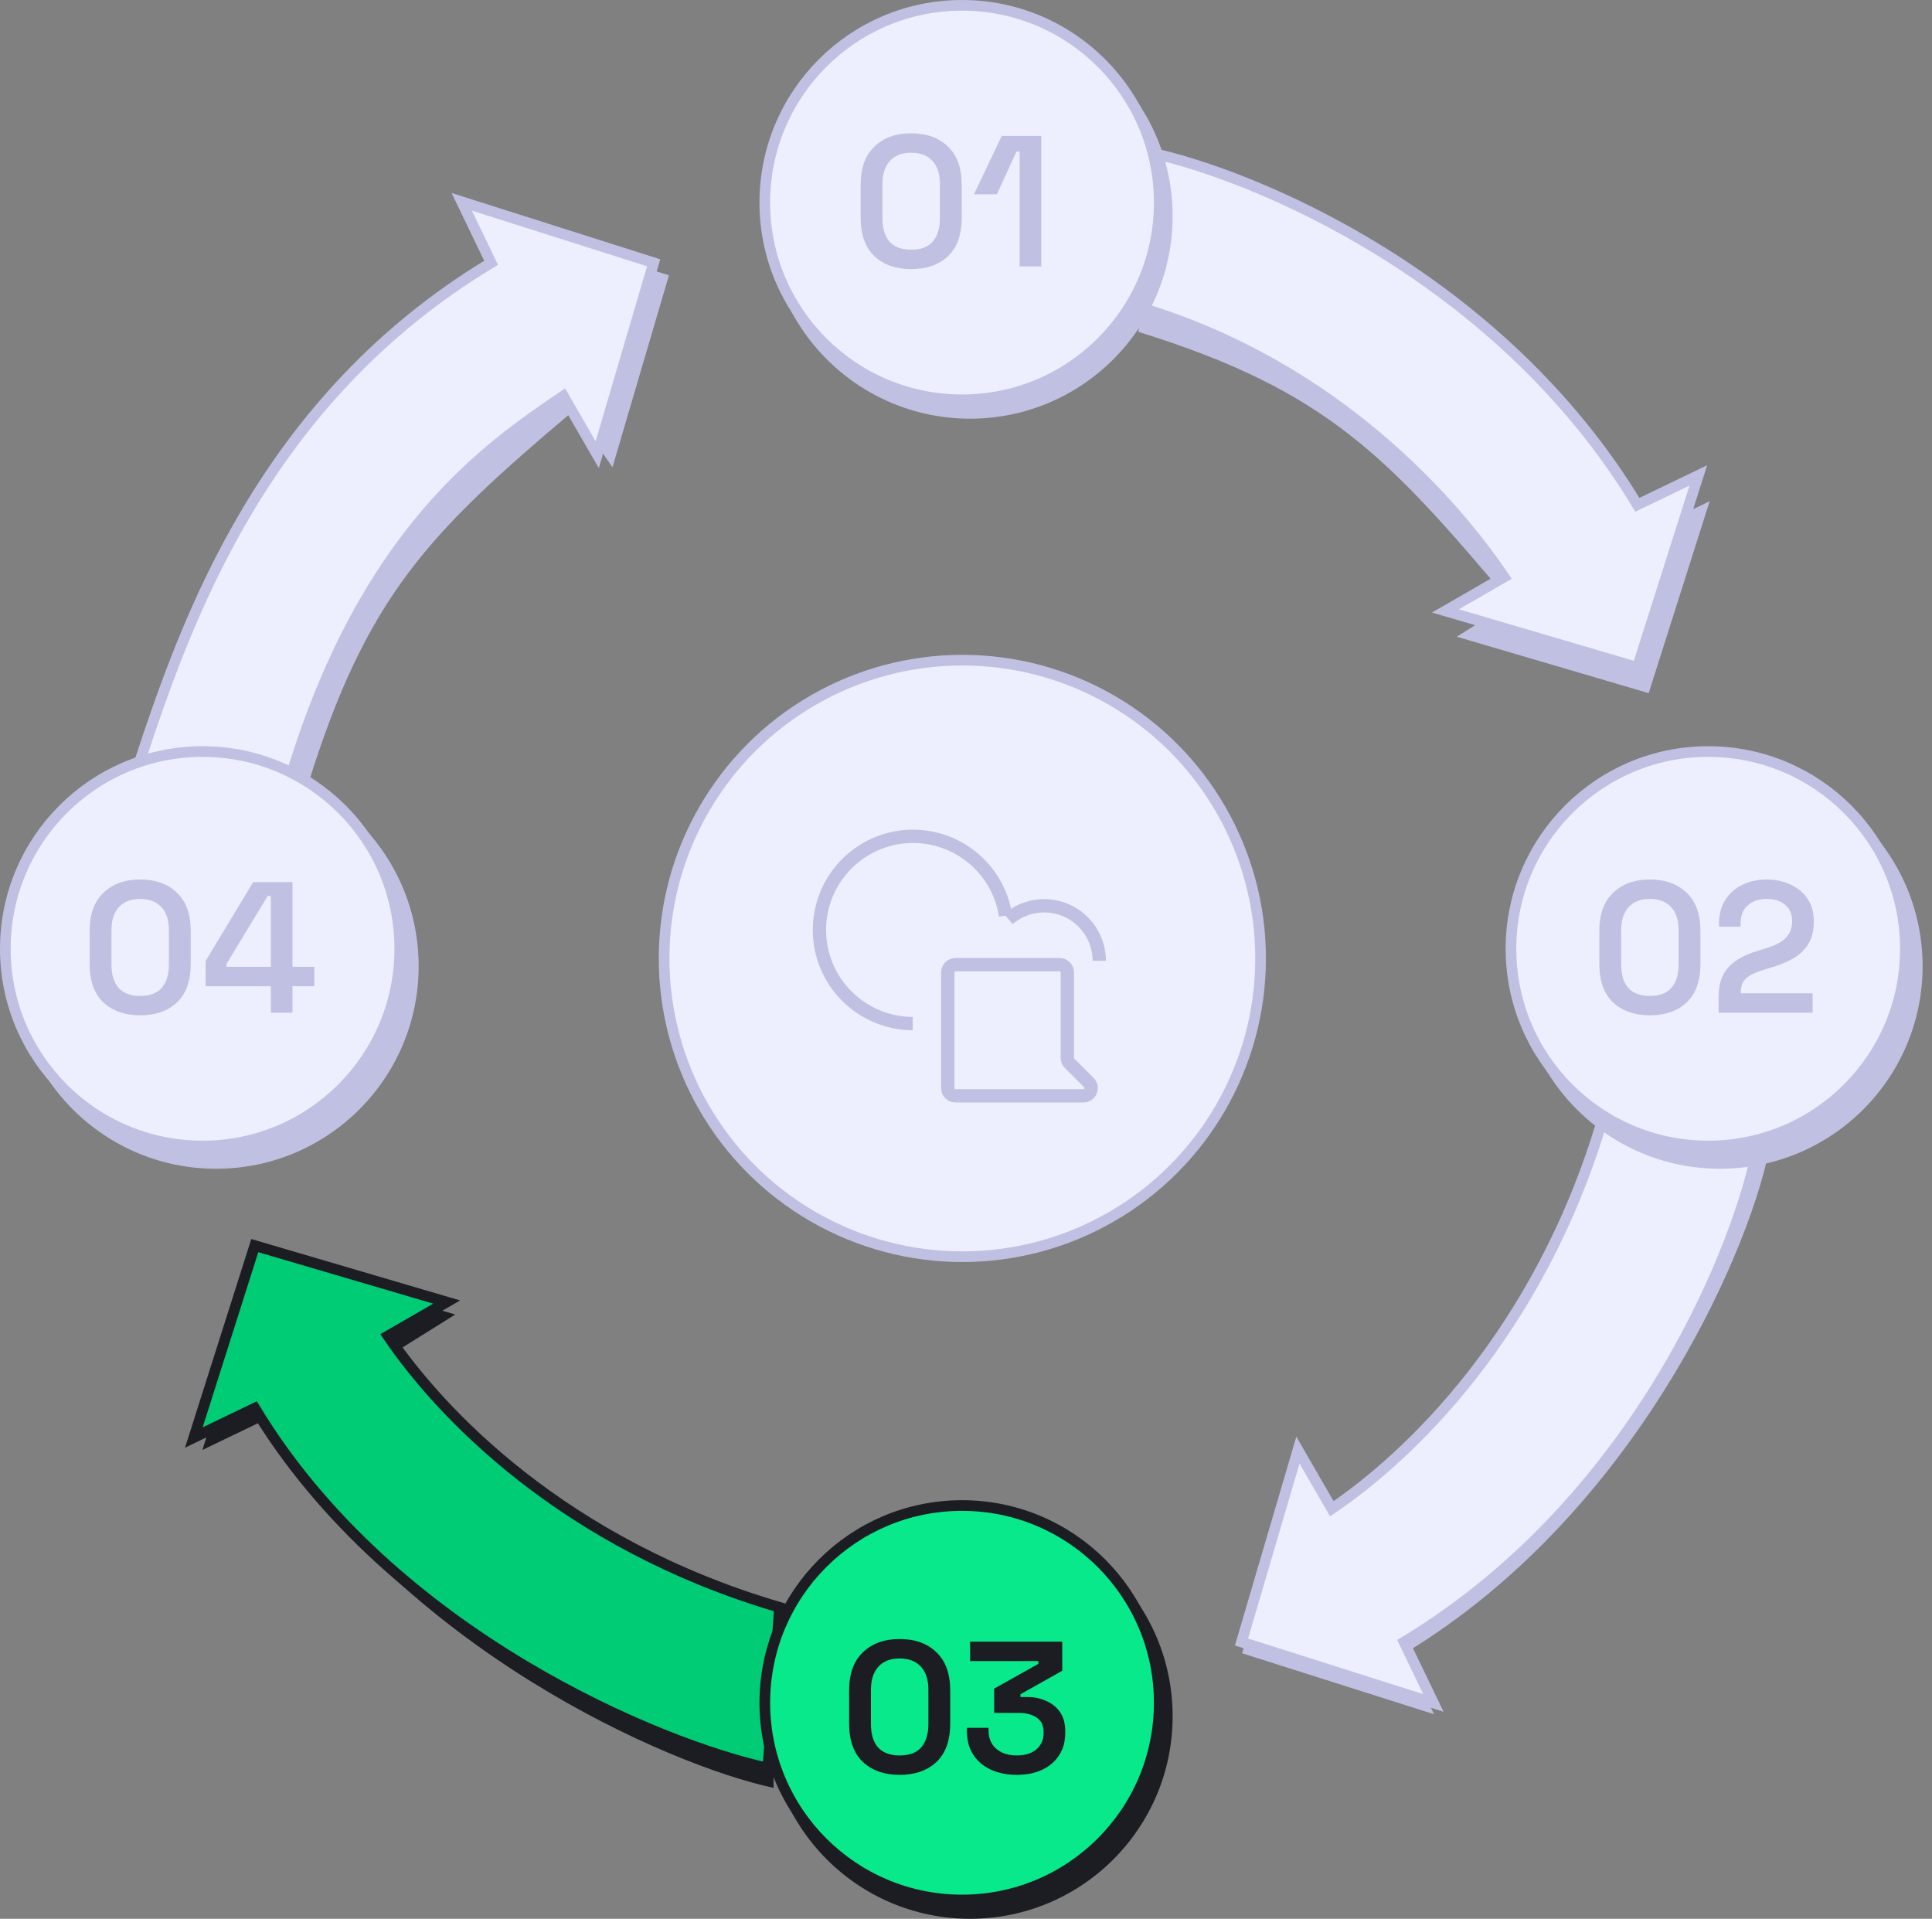
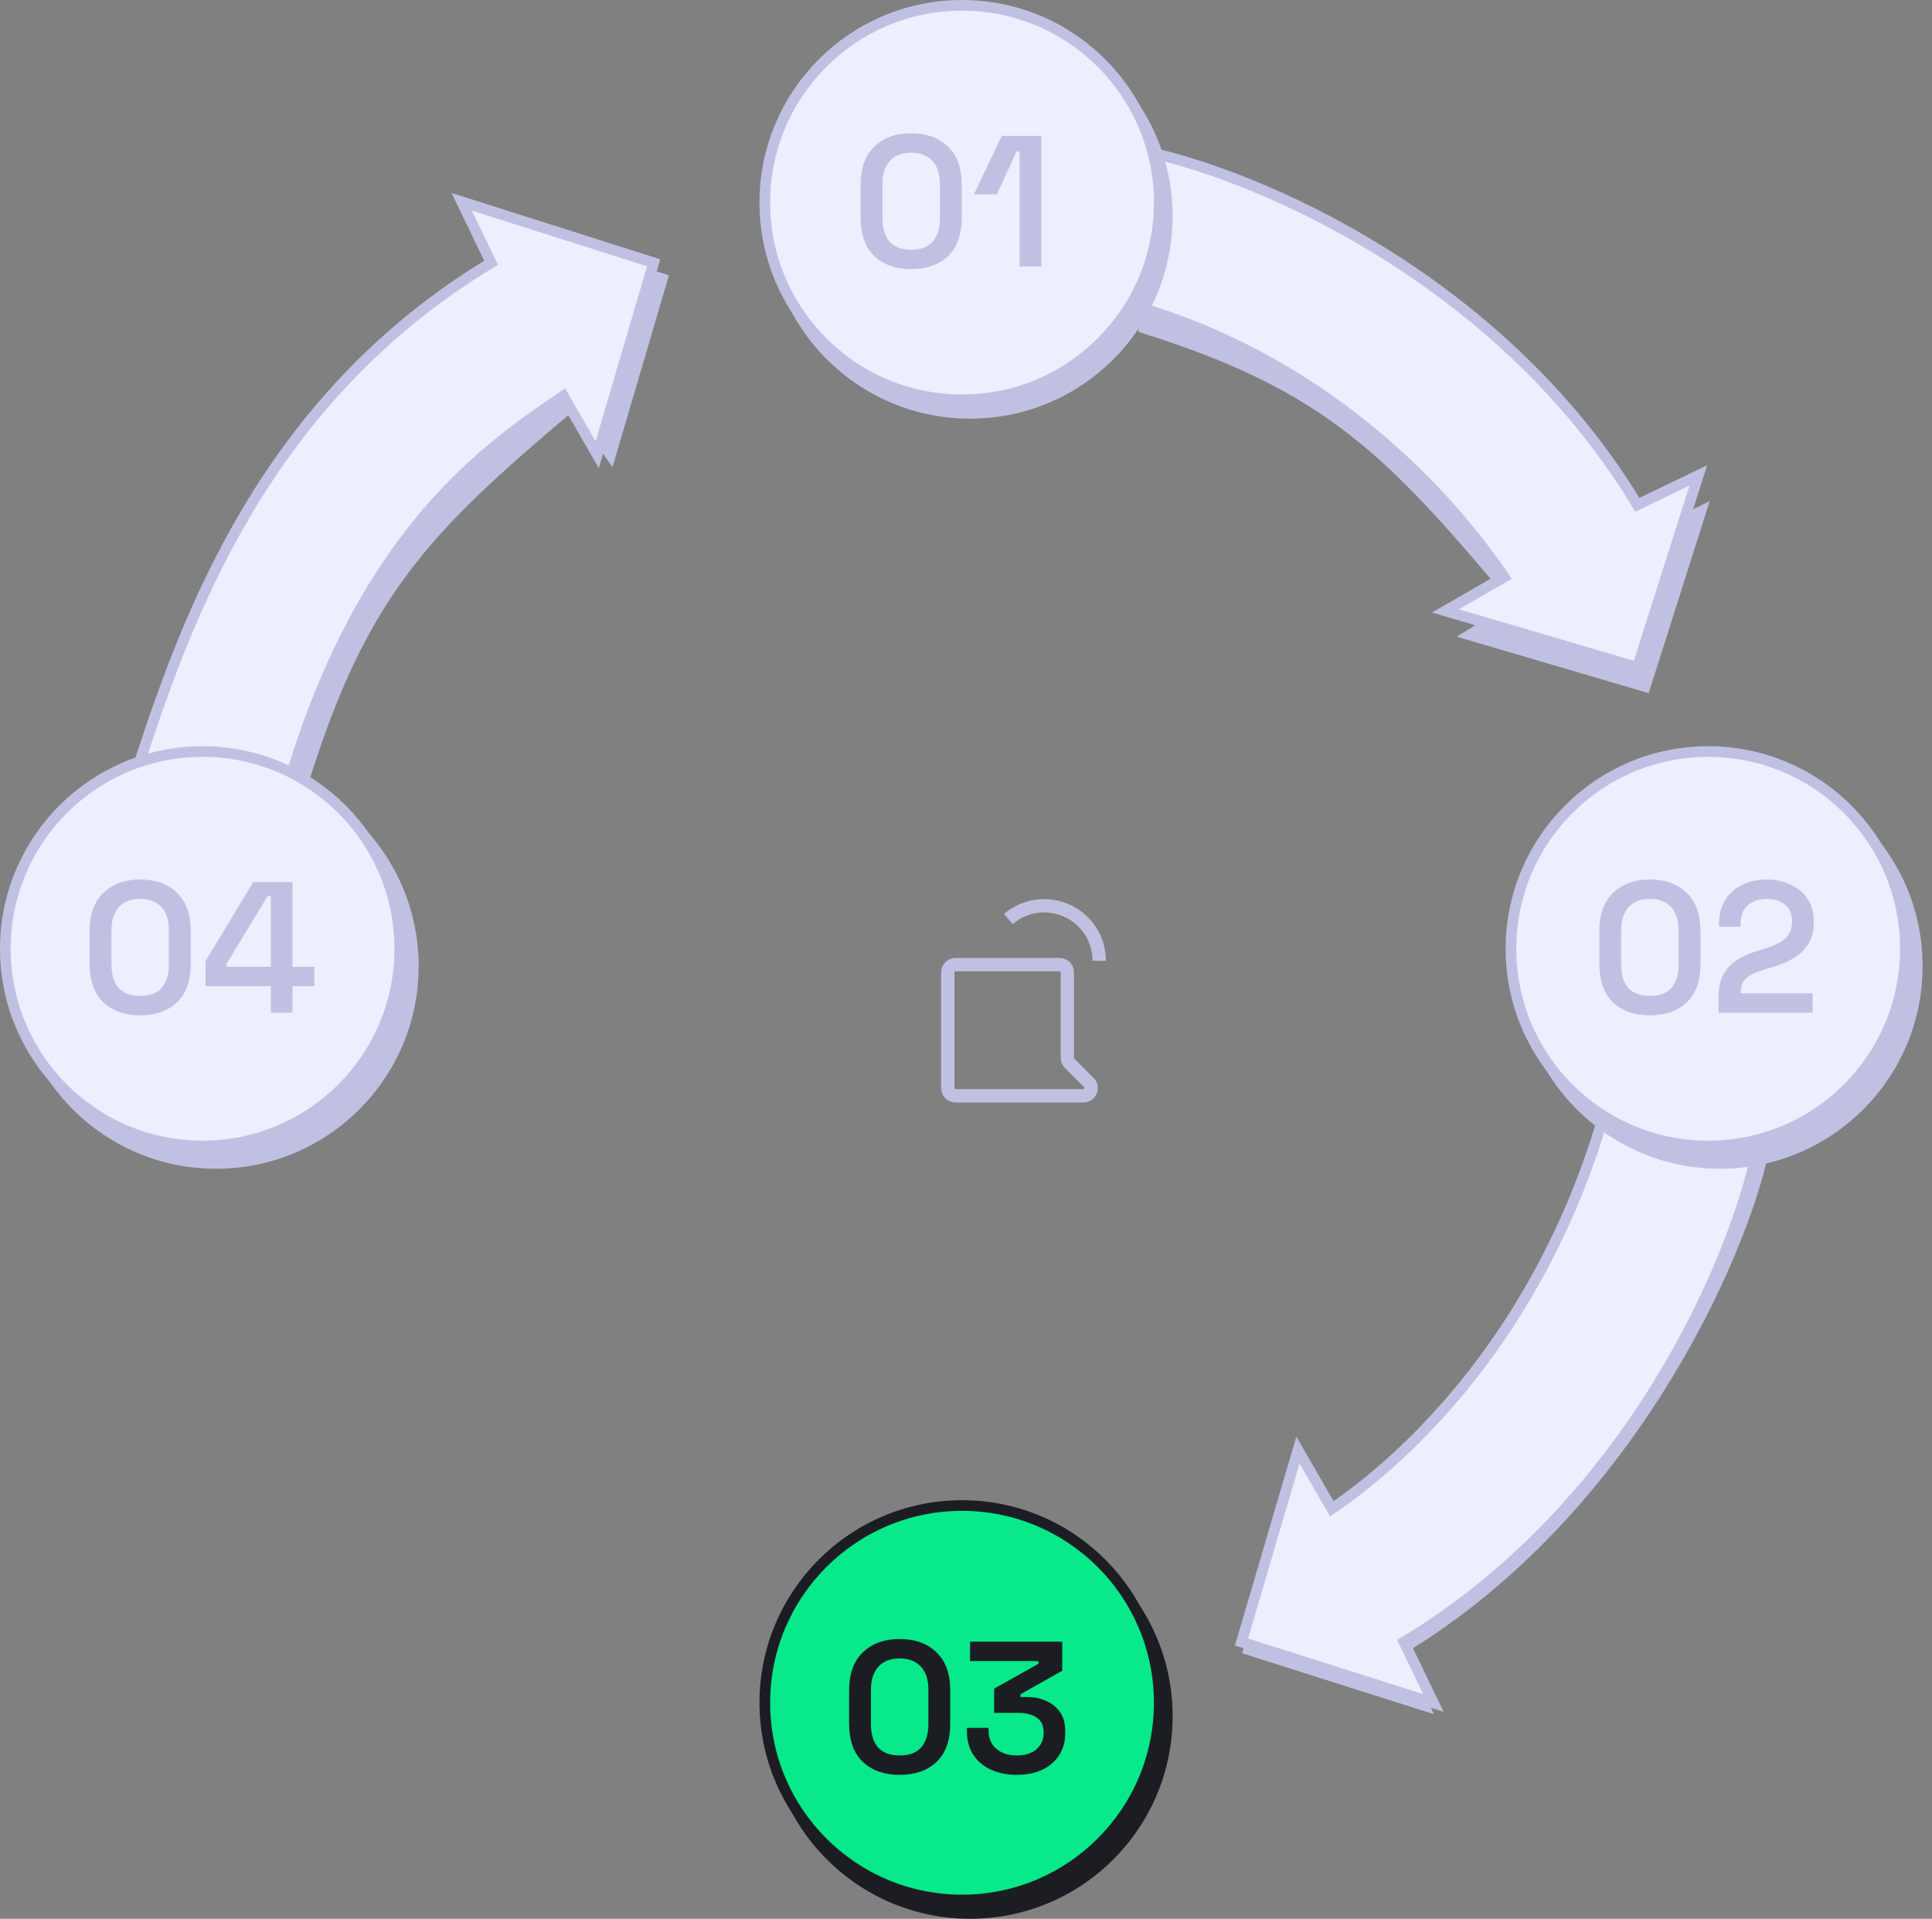
<svg xmlns="http://www.w3.org/2000/svg" width="145" height="144" viewBox="0 0 145 144" fill="none">
  <rect x="0" y="0" width="145" height="144" fill="#808080" stroke="none" />
  <path d="M123.736 39.818C113.434 22.738 94.196 14.232 86.289 12.537L85.441 24.907C99.675 29.312 104.25 34.396 113.4 45.24L109.333 47.782L123.736 52.018L128.312 37.615L123.736 39.818Z" fill="#C0C1E2" />
  <path d="M122.886 37.883C112.584 20.803 94.193 13.144 86.286 11.449L85.777 23.141C100.18 27.547 108.992 37.544 112.889 43.305L108.483 45.847L122.886 50.083L127.461 35.68L122.886 37.883Z" fill="#EDEEFE" stroke="#C0C1E2" stroke-width="0.8" />
  <path d="M38.004 20.662C20.923 30.964 12.417 50.202 10.723 58.11L23.092 58.957C27.498 44.724 32.193 39.98 43.038 30.83L45.968 35.065L50.204 20.662L35.801 16.087L38.004 20.662Z" fill="#C0C1E2" />
  <path d="M36.858 19.721C19.777 30.023 13.998 46.465 10.424 57.336L21.89 58.08C27.4 39.912 36.519 33.615 42.28 29.718L44.822 34.123L49.058 19.721L34.655 15.145L36.858 19.721Z" fill="#EDEEFE" stroke="#C0C1E2" stroke-width="0.8" />
  <path d="M105.424 124.072C122.504 113.77 131.011 94.532 132.705 86.625L120.335 85.777C115.93 100.011 110.846 104.586 100.002 113.736L97.46 109.669L93.224 124.072L107.627 128.647L105.424 124.072Z" fill="#C0C1E2" />
  <path d="M105.377 123.226C122.457 112.923 130.116 94.533 131.811 86.625L120.326 83.842C115.561 100.074 105.716 109.331 99.954 113.228L97.413 108.823L93.177 123.226L107.58 127.801L105.377 123.226Z" fill="#EDEEFE" stroke="#C0C1E2" stroke-width="0.8" />
-   <path d="M19.764 106.613C30.066 123.693 50.151 132.479 58.059 134.174L58.059 121.524C43.825 117.119 39.25 112.035 30.1 101.191L34.167 98.649L19.764 94.413L15.188 108.816L19.764 106.613Z" fill="#1C1D22" />
-   <path d="M19.122 105.678C29.424 122.758 49.723 130.995 57.63 132.689L58.506 120.627C42.274 115.862 33.017 106.017 29.119 100.256L33.525 97.714L19.122 93.478L14.547 107.881L19.122 105.678Z" fill="#00CC76" stroke="#1C1D22" stroke-width="0.8" />
-   <circle cx="72.226" cy="71.927" r="22.384" fill="#EDEEFE" stroke="#C0C1E2" stroke-width="0.8" />
  <path d="M71.712 82.237H81.314C81.83 82.237 82.088 81.613 81.723 81.248L80.276 79.801C80.168 79.692 80.106 79.545 80.106 79.392V72.974C80.106 72.654 79.847 72.394 79.528 72.394H71.712C71.392 72.394 71.133 72.654 71.133 72.974V81.658C71.133 81.977 71.392 82.237 71.712 82.237Z" stroke="#C0C1E2" />
-   <path d="M68.5 76.816C67.157 76.811 65.844 76.421 64.716 75.693C63.588 74.965 62.692 73.928 62.134 72.707C61.577 71.486 61.381 70.13 61.57 68.801C61.759 67.471 62.325 66.224 63.201 65.206C64.076 64.189 65.225 63.443 66.512 63.058C67.798 62.673 69.168 62.665 70.459 63.034C71.75 63.403 72.908 64.135 73.796 65.142C74.684 66.149 75.265 67.389 75.47 68.716" stroke="#C0C1E2" />
  <path d="M75.677 68.971C76.277 68.456 77.012 68.124 77.795 68.014C78.578 67.904 79.376 68.021 80.094 68.351C80.812 68.68 81.421 69.21 81.848 69.875C82.275 70.541 82.501 71.315 82.501 72.105" stroke="#C0C1E2" />
  <circle cx="72.806" cy="16.218" r="15.202" fill="#C0C1E2" />
  <circle cx="72.202" cy="15.202" r="14.802" fill="#EDEEFE" stroke="#C0C1E2" stroke-width="0.8" />
  <path d="M68.386 20.196C67.238 20.196 66.319 19.874 65.628 19.23C64.938 18.586 64.592 17.615 64.592 16.318V13.882C64.592 12.613 64.938 11.651 65.628 10.998C66.319 10.335 67.238 10.004 68.386 10.004C69.544 10.004 70.463 10.335 71.144 10.998C71.835 11.651 72.18 12.613 72.18 13.882V16.318C72.18 17.615 71.835 18.586 71.144 19.23C70.463 19.874 69.544 20.196 68.386 20.196ZM68.386 18.74C69.124 18.74 69.665 18.535 70.01 18.124C70.365 17.713 70.542 17.13 70.542 16.374V13.812C70.542 13.047 70.351 12.463 69.968 12.062C69.586 11.661 69.058 11.46 68.386 11.46C67.696 11.46 67.164 11.665 66.79 12.076C66.417 12.487 66.23 13.065 66.23 13.812V16.374C66.23 17.149 66.408 17.737 66.762 18.138C67.126 18.539 67.668 18.74 68.386 18.74ZM76.527 20V11.376H76.289L74.819 14.582H73.097L75.183 10.2H78.151V20H76.527Z" fill="#C0C1E2" />
  <circle cx="16.218" cy="72.509" r="15.202" fill="#C0C1E2" />
  <circle cx="15.202" cy="71.202" r="14.802" fill="#EDEEFE" stroke="#C0C1E2" stroke-width="0.8" />
  <path d="M10.522 76.196C9.374 76.196 8.455 75.874 7.764 75.23C7.073 74.586 6.728 73.615 6.728 72.318V69.882C6.728 68.613 7.073 67.651 7.764 66.998C8.455 66.335 9.374 66.004 10.522 66.004C11.679 66.004 12.599 66.335 13.28 66.998C13.971 67.651 14.316 68.613 14.316 69.882V72.318C14.316 73.615 13.971 74.586 13.28 75.23C12.599 75.874 11.679 76.196 10.522 76.196ZM10.522 74.74C11.259 74.74 11.801 74.535 12.146 74.124C12.501 73.713 12.678 73.13 12.678 72.374V69.812C12.678 69.047 12.487 68.463 12.104 68.062C11.721 67.661 11.194 67.46 10.522 67.46C9.831 67.46 9.299 67.665 8.926 68.076C8.553 68.487 8.366 69.065 8.366 69.812V72.374C8.366 73.149 8.543 73.737 8.898 74.138C9.262 74.539 9.803 74.74 10.522 74.74ZM20.329 76V74.012H15.429V72.122L18.999 66.2H21.953V72.556H23.591V74.012H21.953V76H20.329ZM16.997 72.556H20.329V67.236H20.091L16.997 72.346V72.556Z" fill="#C0C1E2" />
  <circle cx="129.093" cy="72.509" r="15.202" fill="#C0C1E2" />
  <circle cx="128.202" cy="71.202" r="14.802" fill="#EDEEFE" stroke="#C0C1E2" stroke-width="0.8" />
  <path d="M123.827 76.196C122.679 76.196 121.759 75.874 121.069 75.23C120.378 74.586 120.033 73.615 120.033 72.318V69.882C120.033 68.613 120.378 67.651 121.069 66.998C121.759 66.335 122.679 66.004 123.827 66.004C124.984 66.004 125.903 66.335 126.585 66.998C127.275 67.651 127.621 68.613 127.621 69.882V72.318C127.621 73.615 127.275 74.586 126.585 75.23C125.903 75.874 124.984 76.196 123.827 76.196ZM123.827 74.74C124.564 74.74 125.105 74.535 125.451 74.124C125.805 73.713 125.983 73.13 125.983 72.374V69.812C125.983 69.047 125.791 68.463 125.409 68.062C125.026 67.661 124.499 67.46 123.827 67.46C123.136 67.46 122.604 67.665 122.231 68.076C121.857 68.487 121.671 69.065 121.671 69.812V72.374C121.671 73.149 121.848 73.737 122.203 74.138C122.567 74.539 123.108 74.74 123.827 74.74ZM128.985 76V74.866C128.985 74.175 129.097 73.611 129.321 73.172C129.555 72.724 129.886 72.36 130.315 72.08C130.745 71.791 131.267 71.553 131.883 71.366L132.779 71.086C133.143 70.965 133.451 70.82 133.703 70.652C133.955 70.484 134.151 70.279 134.291 70.036C134.431 69.784 134.501 69.49 134.501 69.154V69.098C134.501 68.594 134.329 68.197 133.983 67.908C133.638 67.609 133.176 67.46 132.597 67.46C132.019 67.46 131.547 67.619 131.183 67.936C130.819 68.244 130.637 68.701 130.637 69.308V69.546H129.013V69.336C129.013 68.627 129.172 68.025 129.489 67.53C129.807 67.035 130.236 66.657 130.777 66.396C131.319 66.135 131.925 66.004 132.597 66.004C133.269 66.004 133.871 66.135 134.403 66.396C134.945 66.648 135.365 67.003 135.663 67.46C135.971 67.917 136.125 68.454 136.125 69.07V69.21C136.125 69.835 135.999 70.363 135.747 70.792C135.495 71.221 135.145 71.576 134.697 71.856C134.259 72.127 133.759 72.351 133.199 72.528L132.331 72.794C131.911 72.925 131.575 73.065 131.323 73.214C131.081 73.363 130.908 73.536 130.805 73.732C130.703 73.919 130.651 74.157 130.651 74.446V74.544H136.041V76H128.985Z" fill="#C0C1E2" />
  <circle cx="72.806" cy="128.796" r="15.202" fill="#1C1D22" />
  <circle cx="72.202" cy="127.786" r="14.802" fill="#07E98A" stroke="#1C1D22" stroke-width="0.8" />
  <path d="M67.522 133.196C66.374 133.196 65.455 132.874 64.764 132.23C64.073 131.586 63.728 130.615 63.728 129.318V126.882C63.728 125.613 64.073 124.651 64.764 123.998C65.455 123.335 66.374 123.004 67.522 123.004C68.679 123.004 69.599 123.335 70.28 123.998C70.971 124.651 71.316 125.613 71.316 126.882V129.318C71.316 130.615 70.971 131.586 70.28 132.23C69.599 132.874 68.679 133.196 67.522 133.196ZM67.522 131.74C68.259 131.74 68.801 131.535 69.146 131.124C69.501 130.713 69.678 130.13 69.678 129.374V126.812C69.678 126.047 69.487 125.463 69.104 125.062C68.721 124.661 68.194 124.46 67.522 124.46C66.831 124.46 66.299 124.665 65.926 125.076C65.553 125.487 65.366 126.065 65.366 126.812V129.374C65.366 130.149 65.543 130.737 65.898 131.138C66.262 131.539 66.803 131.74 67.522 131.74ZM76.307 133.196C75.579 133.196 74.93 133.065 74.361 132.804C73.801 132.543 73.362 132.169 73.045 131.684C72.727 131.189 72.569 130.601 72.569 129.92V129.668H74.193V129.878C74.193 130.447 74.384 130.9 74.767 131.236C75.159 131.572 75.672 131.74 76.307 131.74C76.941 131.74 77.436 131.586 77.791 131.278C78.145 130.961 78.323 130.564 78.323 130.088V129.962C78.323 129.626 78.239 129.355 78.071 129.15C77.912 128.945 77.693 128.795 77.413 128.702C77.142 128.599 76.834 128.548 76.489 128.548H74.613V126.728L77.931 124.866V124.656H72.807V123.2H79.723V125.384L76.587 127.148V127.358H77.161C77.627 127.358 78.071 127.451 78.491 127.638C78.92 127.815 79.27 128.091 79.541 128.464C79.811 128.837 79.947 129.323 79.947 129.92V130.074C79.947 130.709 79.793 131.259 79.485 131.726C79.186 132.193 78.761 132.557 78.211 132.818C77.669 133.07 77.035 133.196 76.307 133.196Z" fill="#1C1D22" />
</svg>